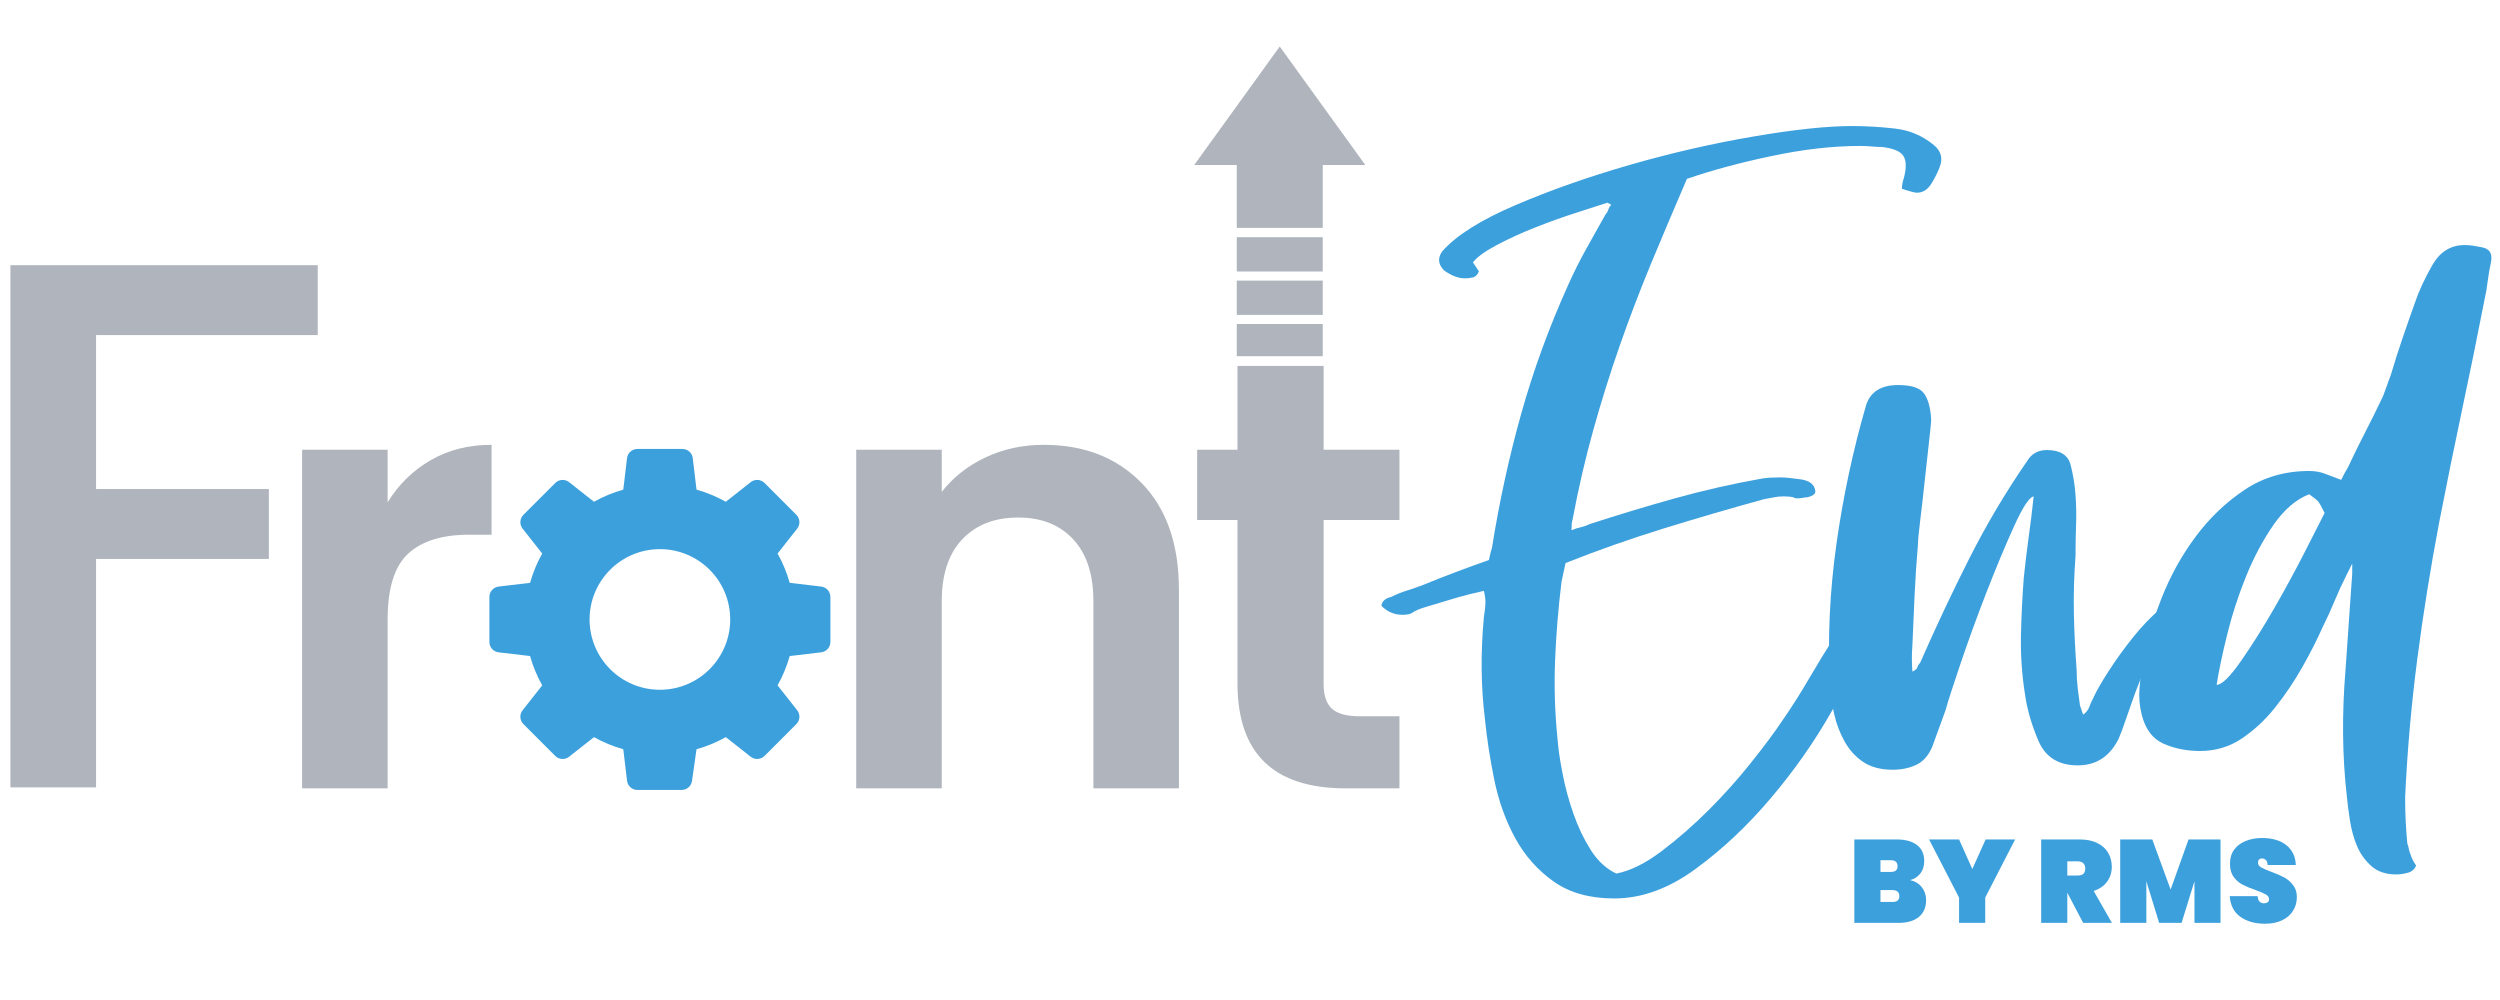
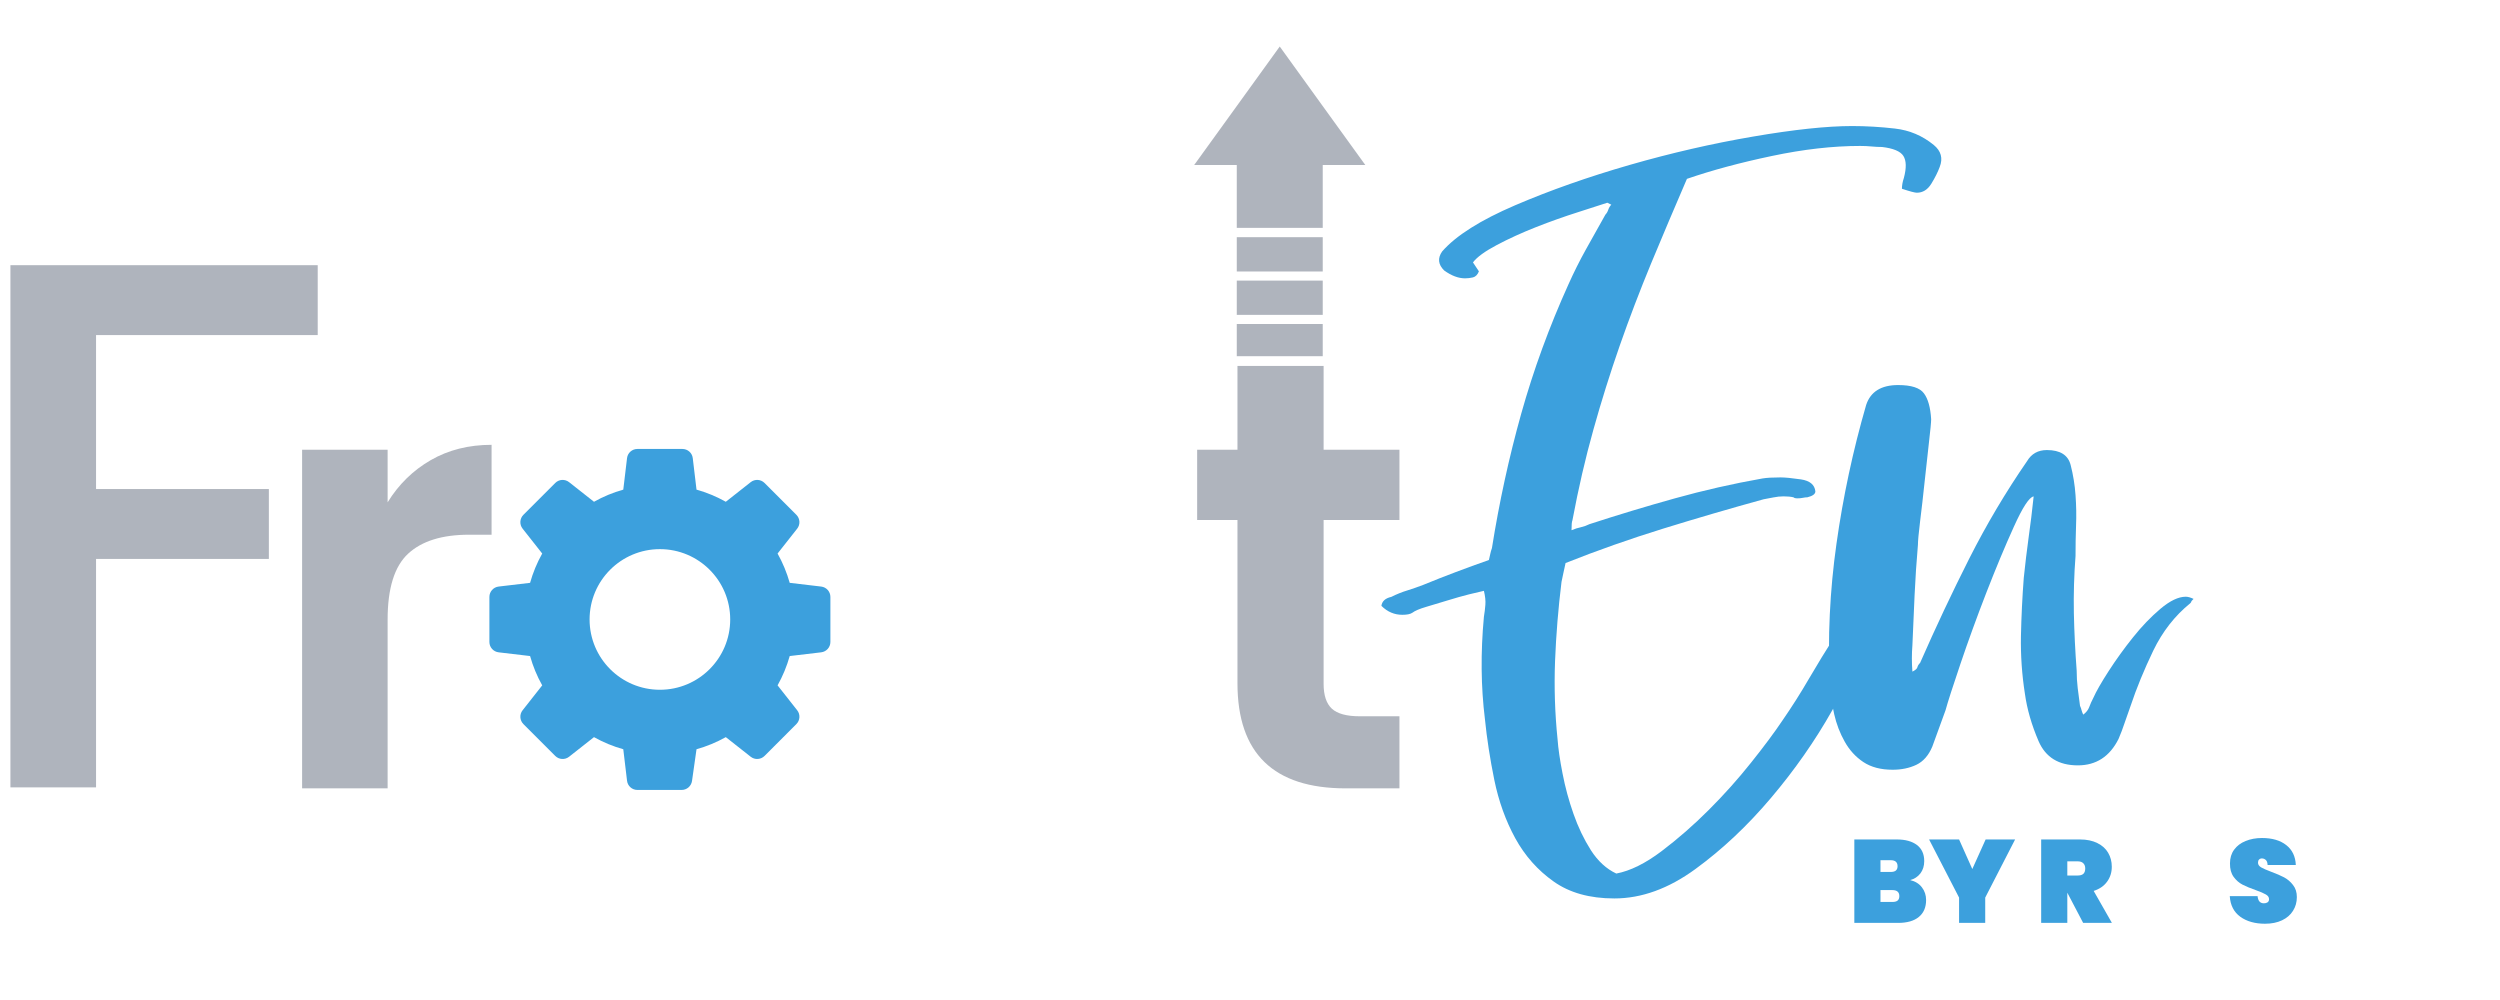
<svg xmlns="http://www.w3.org/2000/svg" width="500" zoomAndPan="magnify" viewBox="0 0 375 150" height="200" preserveAspectRatio="xMidYMid meet" version="1.0">
  <defs>
    <g />
    <clipPath id="af21a6392f">
      <path d="M 73.41 67.344 L 124.844 67.344 L 124.844 118.777 L 73.41 118.777 Z M 73.41 67.344 " clip-rule="nonzero" />
    </clipPath>
    <clipPath id="4e8c034c1d">
      <path d="M 179.129 6.969 L 204.848 6.969 L 204.848 35 L 179.129 35 Z M 179.129 6.969 " clip-rule="nonzero" />
    </clipPath>
    <clipPath id="537e67e08b">
      <path d="M 185 48 L 199 48 L 199 53.426 L 185 53.426 Z M 185 48 " clip-rule="nonzero" />
    </clipPath>
  </defs>
  <g fill="#afb4bd" fill-opacity="1">
    <g transform="translate(-6.89, 118.106)">
      <g>
        <path d="M 54.547 -78.328 L 54.547 -67.844 L 21.297 -67.844 L 21.297 -44.75 L 47.219 -44.75 L 47.219 -34.266 L 21.297 -34.266 L 21.297 0 L 8.453 0 L 8.453 -78.328 Z M 54.547 -78.328 " />
      </g>
    </g>
  </g>
  <g fill="#afb4bd" fill-opacity="1">
    <g transform="translate(38.987, 118.254)">
      <g>
        <path d="M 19.156 -42.906 C 20.812 -45.594 22.969 -47.703 25.625 -49.234 C 28.281 -50.766 31.32 -51.531 34.75 -51.531 L 34.75 -38.047 L 31.359 -38.047 C 27.328 -38.047 24.285 -37.098 22.234 -35.203 C 20.18 -33.305 19.156 -30.008 19.156 -25.312 L 19.156 0 L 6.328 0 L 6.328 -50.797 L 19.156 -50.797 Z M 19.156 -42.906 " />
      </g>
    </g>
  </g>
  <g clip-path="url(#af21a6392f)">
    <path fill="#3ca0dd" d="M 98.984 103.465 C 93.16 103.465 88.438 98.742 88.438 92.918 C 88.438 87.09 93.16 82.371 98.984 82.371 C 104.809 82.371 109.531 87.09 109.531 92.918 C 109.531 98.742 104.809 103.465 98.984 103.465 Z M 123.176 87.984 L 118.457 87.426 C 118.027 85.91 117.422 84.434 116.637 83.031 L 119.578 79.297 C 120.07 78.676 120.016 77.781 119.457 77.223 L 114.68 72.445 C 114.117 71.883 113.227 71.832 112.605 72.324 L 108.871 75.266 C 107.469 74.477 105.992 73.871 104.477 73.445 L 103.914 68.723 C 103.824 67.938 103.156 67.344 102.363 67.344 L 95.605 67.344 C 94.812 67.344 94.145 67.938 94.055 68.723 L 93.492 73.445 C 91.977 73.871 90.5 74.477 89.098 75.266 L 85.363 72.324 C 84.742 71.832 83.848 71.883 83.289 72.445 L 78.512 77.223 C 77.953 77.781 77.898 78.676 78.391 79.297 L 81.332 83.031 C 80.543 84.434 79.938 85.91 79.512 87.426 L 74.789 87.984 C 74.004 88.078 73.41 88.746 73.41 89.539 L 73.41 96.293 C 73.41 97.09 74.004 97.754 74.789 97.848 L 79.512 98.406 C 79.938 99.926 80.543 101.402 81.332 102.805 L 78.391 106.539 C 77.898 107.16 77.953 108.051 78.512 108.613 L 83.289 113.391 C 83.848 113.949 84.742 114.004 85.363 113.512 L 89.098 110.57 C 90.5 111.355 91.977 111.961 93.492 112.387 L 94.055 117.109 C 94.145 117.898 94.812 118.492 95.605 118.492 L 102.25 118.492 C 103.027 118.492 103.688 117.918 103.801 117.148 L 104.477 112.387 C 105.992 111.961 107.469 111.355 108.871 110.57 L 112.605 113.512 C 113.227 114.004 114.117 113.949 114.68 113.391 L 119.457 108.613 C 120.016 108.051 120.07 107.16 119.578 106.539 L 116.637 102.805 C 117.422 101.402 118.027 99.926 118.457 98.406 L 123.176 97.848 C 123.965 97.754 124.559 97.09 124.559 96.293 L 124.559 89.539 C 124.559 88.746 123.965 88.078 123.176 87.984 " fill-opacity="1" fill-rule="nonzero" />
  </g>
  <g fill="#afb4bd" fill-opacity="1">
    <g transform="translate(122.105, 118.254)">
      <g>
-         <path d="M 34.469 -51.531 C 40.52 -51.531 45.41 -49.617 49.141 -45.797 C 52.867 -41.973 54.734 -36.641 54.734 -29.797 L 54.734 0 L 41.906 0 L 41.906 -28.062 C 41.906 -32.094 40.895 -35.191 38.875 -37.359 C 36.852 -39.535 34.102 -40.625 30.625 -40.625 C 27.082 -40.625 24.285 -39.535 22.234 -37.359 C 20.18 -35.191 19.156 -32.094 19.156 -28.062 L 19.156 0 L 6.328 0 L 6.328 -50.797 L 19.156 -50.797 L 19.156 -44.469 C 20.875 -46.664 23.062 -48.391 25.719 -49.641 C 28.375 -50.898 31.289 -51.531 34.469 -51.531 Z M 34.469 -51.531 " />
-       </g>
+         </g>
    </g>
  </g>
  <g fill="#afb4bd" fill-opacity="1">
    <g transform="translate(177.276, 118.254)">
      <g>
        <path d="M 21.266 -40.25 L 21.266 -15.672 C 21.266 -13.961 21.676 -12.723 22.5 -11.953 C 23.332 -11.191 24.727 -10.812 26.688 -10.812 L 32.641 -10.812 L 32.641 0 L 24.578 0 C 13.754 0 8.344 -5.254 8.344 -15.766 L 8.344 -40.25 L 2.297 -40.25 L 2.297 -50.797 L 8.344 -50.797 L 8.344 -63.359 L 21.266 -63.359 L 21.266 -50.797 L 32.641 -50.797 L 32.641 -40.25 Z M 21.266 -40.25 " />
      </g>
    </g>
  </g>
  <g clip-path="url(#4e8c034c1d)">
    <path fill="#afb4bd" d="M 204.793 24.746 L 198.375 15.863 L 191.961 6.977 L 185.547 15.863 L 179.129 24.746 L 185.516 24.746 L 185.516 34.184 L 198.41 34.184 L 198.41 24.746 Z M 204.793 24.746 " fill-opacity="1" fill-rule="nonzero" />
  </g>
  <path fill="#afb4bd" d="M 185.516 35.578 L 198.41 35.578 L 198.41 40.723 L 185.516 40.723 Z M 185.516 35.578 " fill-opacity="1" fill-rule="nonzero" />
  <path fill="#afb4bd" d="M 185.516 42.09 L 185.516 47.23 L 198.41 47.23 L 198.41 42.09 Z M 185.516 42.09 " fill-opacity="1" fill-rule="nonzero" />
  <g clip-path="url(#537e67e08b)">
    <path fill="#afb4bd" d="M 185.516 48.598 L 198.41 48.598 L 198.41 53.742 L 185.516 53.742 Z M 185.516 48.598 " fill-opacity="1" fill-rule="nonzero" />
  </g>
  <g fill="#3ca0dd" fill-opacity="1">
    <g transform="translate(277.939, 144.227)">
      <g>
        <path d="M 51.094 -54.391 C 50.863 -54.172 50.75 -54.031 50.75 -53.969 C 50.75 -53.914 50.695 -53.836 50.594 -53.734 C 48.281 -51.859 46.43 -49.488 45.047 -46.625 C 43.672 -43.758 42.539 -41.004 41.656 -38.359 C 41.332 -37.473 41.031 -36.613 40.75 -35.781 C 40.477 -34.957 40.176 -34.16 39.844 -33.391 C 38.52 -30.742 36.484 -29.422 33.734 -29.422 C 30.859 -29.422 28.895 -30.633 27.844 -33.062 C 26.801 -35.488 26.117 -37.859 25.797 -40.172 C 25.348 -43.035 25.148 -45.926 25.203 -48.844 C 25.266 -51.77 25.406 -54.664 25.625 -57.531 C 25.844 -59.625 26.086 -61.66 26.359 -63.641 C 26.641 -65.629 26.891 -67.672 27.109 -69.766 C 26.453 -69.66 25.461 -68.145 24.141 -65.219 C 22.816 -62.301 21.438 -58.992 20 -55.297 C 18.57 -51.609 17.281 -48.055 16.125 -44.641 C 14.969 -41.223 14.223 -38.906 13.891 -37.688 L 11.906 -32.234 C 11.352 -30.91 10.551 -30 9.5 -29.5 C 8.457 -29.008 7.273 -28.766 5.953 -28.766 C 4.191 -28.766 2.727 -29.148 1.562 -29.922 C 0.406 -30.691 -0.523 -31.711 -1.234 -32.984 C -1.953 -34.254 -2.477 -35.629 -2.812 -37.109 C -3.145 -38.598 -3.363 -40.062 -3.469 -41.5 C -3.801 -48.551 -3.469 -55.602 -2.469 -62.656 C -1.477 -69.707 0.004 -76.648 1.984 -83.484 C 2.641 -85.473 4.238 -86.469 6.781 -86.469 C 8.758 -86.469 10.051 -86.051 10.656 -85.219 C 11.27 -84.395 11.629 -83.102 11.734 -81.344 C 11.734 -80.906 11.625 -79.75 11.406 -77.875 C 11.188 -76 10.969 -74.016 10.75 -71.922 C 10.531 -69.828 10.305 -67.867 10.078 -66.047 C 9.859 -64.234 9.75 -63.051 9.75 -62.5 C 9.531 -59.957 9.363 -57.445 9.25 -54.969 C 9.145 -52.488 9.035 -49.984 8.922 -47.453 C 8.816 -46.129 8.816 -44.805 8.922 -43.484 C 9.367 -43.703 9.617 -43.922 9.672 -44.141 C 9.723 -44.359 9.859 -44.578 10.078 -44.797 C 12.398 -50.086 14.852 -55.297 17.438 -60.422 C 20.031 -65.547 22.926 -70.426 26.125 -75.062 C 26.781 -76.164 27.77 -76.719 29.094 -76.719 C 31.082 -76.719 32.27 -75.973 32.656 -74.484 C 33.039 -72.992 33.285 -71.477 33.391 -69.938 C 33.504 -68.395 33.531 -66.879 33.469 -65.391 C 33.414 -63.898 33.391 -62.383 33.391 -60.844 C 33.172 -57.977 33.086 -55.109 33.141 -52.234 C 33.203 -49.367 33.344 -46.504 33.562 -43.641 C 33.562 -42.766 33.613 -41.883 33.719 -41 C 33.832 -40.113 33.945 -39.234 34.062 -38.359 C 34.164 -38.141 34.242 -37.914 34.297 -37.688 C 34.359 -37.469 34.441 -37.25 34.547 -37.031 C 34.992 -37.363 35.297 -37.75 35.453 -38.188 C 35.617 -38.633 35.816 -39.078 36.047 -39.516 C 36.484 -40.504 37.254 -41.852 38.359 -43.562 C 39.461 -45.27 40.676 -46.953 42 -48.609 C 43.32 -50.266 44.695 -51.695 46.125 -52.906 C 47.562 -54.113 48.828 -54.719 49.922 -54.719 C 50.254 -54.719 50.645 -54.609 51.094 -54.391 Z M 51.094 -54.391 " />
      </g>
    </g>
  </g>
  <g fill="#3ca0dd" fill-opacity="1">
    <g transform="translate(324.724, 144.227)">
      <g>
-         <path d="M 26.453 -72.25 C 26.891 -73.133 27.219 -73.738 27.438 -74.062 C 28.32 -75.938 29.203 -77.727 30.078 -79.438 C 30.961 -81.145 31.848 -82.938 32.734 -84.812 C 32.953 -85.363 33.145 -85.883 33.312 -86.375 C 33.477 -86.875 33.672 -87.398 33.891 -87.953 C 34.441 -89.828 35.02 -91.645 35.625 -93.406 C 36.227 -95.176 36.863 -96.992 37.531 -98.859 C 38.082 -100.516 38.938 -102.363 40.094 -104.406 C 41.25 -106.445 42.875 -107.469 44.969 -107.469 C 45.406 -107.469 45.816 -107.438 46.203 -107.375 C 46.586 -107.32 47.055 -107.238 47.609 -107.125 C 48.711 -106.906 49.156 -106.191 48.938 -104.984 C 48.719 -103.992 48.551 -103.031 48.438 -102.094 C 48.332 -101.156 48.164 -100.191 47.938 -99.203 C 46.844 -93.578 45.711 -88.035 44.547 -82.578 C 43.391 -77.117 42.266 -71.582 41.172 -65.969 C 39.848 -59.02 38.742 -52.129 37.859 -45.297 C 36.973 -38.461 36.367 -31.578 36.047 -24.641 C 36.047 -23.422 36.07 -22.258 36.125 -21.156 C 36.176 -20.062 36.258 -18.906 36.375 -17.688 C 36.477 -17.469 36.555 -17.191 36.609 -16.859 C 36.672 -16.535 36.758 -16.258 36.875 -16.031 C 36.977 -15.594 37.25 -15.047 37.688 -14.391 C 37.469 -13.836 37.055 -13.477 36.453 -13.312 C 35.848 -13.145 35.27 -13.062 34.719 -13.062 C 33.176 -13.062 31.938 -13.473 31 -14.297 C 30.062 -15.129 29.344 -16.125 28.844 -17.281 C 28.352 -18.438 27.992 -19.727 27.766 -21.156 C 27.547 -22.594 27.383 -23.863 27.281 -24.969 C 26.613 -30.914 26.555 -37.195 27.109 -43.812 L 28.109 -58.203 C 28.109 -58.203 28.109 -58.695 28.109 -59.688 C 27.891 -59.238 27.723 -58.906 27.609 -58.688 C 27.492 -58.469 27.383 -58.25 27.281 -58.031 C 26.613 -56.707 26.004 -55.383 25.453 -54.062 C 24.91 -52.738 24.305 -51.414 23.641 -50.094 C 22.867 -48.332 21.875 -46.375 20.656 -44.219 C 19.445 -42.07 18.098 -40.062 16.609 -38.188 C 15.129 -36.312 13.453 -34.738 11.578 -33.469 C 9.703 -32.207 7.609 -31.578 5.297 -31.578 C 3.305 -31.578 1.488 -31.938 -0.156 -32.656 C -1.812 -33.375 -2.914 -34.832 -3.469 -37.031 C -3.801 -38.352 -3.91 -39.676 -3.797 -41 C -3.691 -42.32 -3.531 -43.586 -3.312 -44.797 C -2.758 -47.891 -1.82 -51.113 -0.5 -54.469 C 0.82 -57.832 2.531 -60.922 4.625 -63.734 C 6.719 -66.547 9.172 -68.891 11.984 -70.766 C 14.797 -72.641 18.02 -73.578 21.656 -73.578 C 22.539 -73.578 23.336 -73.438 24.047 -73.156 C 24.766 -72.883 25.566 -72.582 26.453 -72.25 Z M 7.766 -41.5 C 8.535 -41.5 9.75 -42.68 11.406 -45.047 C 13.062 -47.422 14.742 -50.094 16.453 -53.062 C 18.16 -56.039 19.727 -58.938 21.156 -61.75 C 22.594 -64.562 23.531 -66.406 23.969 -67.281 C 23.531 -68.164 23.227 -68.719 23.062 -68.938 C 22.895 -69.156 22.426 -69.539 21.656 -70.094 C 19.676 -69.32 17.883 -67.781 16.281 -65.469 C 14.688 -63.156 13.312 -60.566 12.156 -57.703 C 11 -54.836 10.062 -51.941 9.344 -49.016 C 8.625 -46.098 8.098 -43.594 7.766 -41.5 Z M 7.766 -41.5 " />
-       </g>
+         </g>
    </g>
  </g>
  <g fill="#3ca0dd" fill-opacity="1">
    <g transform="translate(211.539, 128.345)">
      <g>
        <path d="M 11.047 -39.719 C 10.547 -39.613 9.797 -39.438 8.797 -39.188 C 7.805 -38.938 6.738 -38.633 5.594 -38.281 C 4.445 -37.938 3.375 -37.613 2.375 -37.312 C 1.383 -37.02 0.691 -36.723 0.297 -36.422 C -0.004 -36.223 -0.5 -36.125 -1.188 -36.125 C -2.383 -36.125 -3.43 -36.57 -4.328 -37.469 C -4.234 -38.164 -3.738 -38.613 -2.844 -38.812 C -2.039 -39.219 -1.238 -39.539 -0.438 -39.781 C 0.352 -40.031 1.145 -40.305 1.938 -40.609 C 3.633 -41.305 5.273 -41.953 6.859 -42.547 C 8.453 -43.148 10.098 -43.75 11.797 -44.344 C 11.891 -44.738 11.961 -45.062 12.016 -45.312 C 12.066 -45.562 12.145 -45.832 12.25 -46.125 C 13.344 -53 14.805 -59.719 16.641 -66.281 C 18.484 -72.852 20.848 -79.328 23.734 -85.703 C 24.535 -87.492 25.406 -89.234 26.344 -90.922 C 27.289 -92.609 28.266 -94.348 29.266 -96.141 C 29.461 -96.348 29.609 -96.598 29.703 -96.891 C 29.805 -97.191 29.957 -97.441 30.156 -97.641 C 29.758 -97.836 29.562 -97.938 29.562 -97.938 C 28.664 -97.633 27.195 -97.16 25.156 -96.516 C 23.113 -95.867 21.02 -95.125 18.875 -94.281 C 16.738 -93.438 14.773 -92.539 12.984 -91.594 C 11.191 -90.645 10 -89.773 9.406 -88.984 L 10.297 -87.641 C 10.098 -87.141 9.801 -86.836 9.406 -86.734 C 9.008 -86.641 8.613 -86.594 8.219 -86.594 C 7.219 -86.594 6.172 -86.988 5.078 -87.781 C 4.18 -88.676 4.082 -89.625 4.781 -90.625 C 6.863 -93.008 10.52 -95.32 15.75 -97.562 C 20.977 -99.801 26.703 -101.816 32.922 -103.609 C 39.141 -105.398 45.305 -106.816 51.422 -107.859 C 57.547 -108.91 62.5 -109.438 66.281 -109.438 C 68.375 -109.438 70.516 -109.312 72.703 -109.062 C 74.891 -108.812 76.832 -107.988 78.531 -106.594 C 79.625 -105.695 79.922 -104.602 79.422 -103.312 C 79.129 -102.52 78.707 -101.676 78.156 -100.781 C 77.602 -99.883 76.879 -99.438 75.984 -99.438 C 75.691 -99.438 74.945 -99.633 73.75 -100.031 C 73.75 -100.531 73.848 -101.078 74.047 -101.672 C 74.441 -103.16 74.414 -104.254 73.969 -104.953 C 73.531 -105.648 72.461 -106.098 70.766 -106.297 C 70.266 -106.297 69.738 -106.32 69.188 -106.375 C 68.645 -106.426 68.078 -106.453 67.484 -106.453 C 63.398 -106.453 58.992 -105.953 54.266 -104.953 C 49.535 -103.961 45.281 -102.816 41.5 -101.516 C 39.613 -97.141 37.82 -92.91 36.125 -88.828 C 34.438 -84.742 32.867 -80.633 31.422 -76.5 C 29.984 -72.375 28.664 -68.172 27.469 -63.891 C 26.27 -59.617 25.223 -55.094 24.328 -50.312 C 24.234 -50.113 24.188 -49.613 24.188 -48.812 C 24.688 -49.02 25.16 -49.172 25.609 -49.266 C 26.055 -49.367 26.477 -49.52 26.875 -49.719 C 31.156 -51.113 35.43 -52.406 39.703 -53.594 C 43.984 -54.789 48.363 -55.785 52.844 -56.578 C 53.445 -56.68 54.344 -56.734 55.531 -56.734 C 56.227 -56.734 57.25 -56.633 58.594 -56.438 C 59.938 -56.238 60.66 -55.641 60.766 -54.641 C 60.766 -54.242 60.363 -53.945 59.562 -53.75 C 59.363 -53.75 59.141 -53.723 58.891 -53.672 C 58.648 -53.617 58.379 -53.594 58.078 -53.594 C 57.773 -53.594 57.578 -53.645 57.484 -53.75 C 57.078 -53.844 56.578 -53.891 55.984 -53.891 C 55.484 -53.891 54.984 -53.836 54.484 -53.734 C 53.992 -53.641 53.5 -53.547 53 -53.453 C 47.926 -52.055 42.898 -50.586 37.922 -49.047 C 32.941 -47.504 28.066 -45.785 23.297 -43.891 C 23.191 -43.391 23.086 -42.914 22.984 -42.469 C 22.891 -42.02 22.789 -41.551 22.688 -41.062 C 22.195 -37.07 21.875 -33.113 21.719 -29.188 C 21.57 -25.258 21.695 -21.352 22.094 -17.469 C 22.195 -16.07 22.445 -14.352 22.844 -12.312 C 23.238 -10.27 23.785 -8.254 24.484 -6.266 C 25.18 -4.273 26.051 -2.457 27.094 -0.812 C 28.145 0.82 29.414 1.988 30.906 2.688 C 33 2.289 35.266 1.172 37.703 -0.672 C 40.141 -2.516 42.5 -4.578 44.781 -6.859 C 47.07 -9.148 49.188 -11.516 51.125 -13.953 C 53.07 -16.391 54.645 -18.504 55.844 -20.297 C 57.227 -22.297 58.539 -24.363 59.781 -26.5 C 61.031 -28.633 62.352 -30.801 63.75 -33 C 64.145 -33.695 64.539 -34.117 64.938 -34.266 C 65.344 -34.41 65.941 -34.484 66.734 -34.484 C 67.535 -34.484 68.234 -34.234 68.828 -33.734 C 67.734 -30.359 65.891 -26.379 63.297 -21.797 C 60.711 -17.211 57.648 -12.832 54.109 -8.656 C 50.578 -4.477 46.797 -0.922 42.766 2.016 C 38.742 4.953 34.691 6.422 30.609 6.422 C 26.922 6.422 23.883 5.57 21.5 3.875 C 19.113 2.188 17.195 0.023 15.75 -2.609 C 14.312 -5.242 13.266 -8.156 12.609 -11.344 C 11.961 -14.531 11.492 -17.566 11.203 -20.453 C 10.598 -25.328 10.547 -30.453 11.047 -35.828 C 11.148 -36.43 11.223 -37.031 11.266 -37.625 C 11.316 -38.219 11.242 -38.914 11.047 -39.719 Z M 11.047 -39.719 " />
      </g>
    </g>
  </g>
  <g fill="#3ca0dd" fill-opacity="1">
    <g transform="translate(277.259, 138.435)">
      <g>
        <path d="M 9.266 -6.422 C 10.023 -6.242 10.613 -5.879 11.031 -5.328 C 11.445 -4.785 11.656 -4.156 11.656 -3.438 C 11.656 -2.332 11.289 -1.484 10.562 -0.891 C 9.844 -0.297 8.805 0 7.453 0 L 0.891 0 L 0.891 -12.516 L 7.266 -12.516 C 8.547 -12.516 9.551 -12.238 10.281 -11.688 C 11.008 -11.133 11.375 -10.328 11.375 -9.266 C 11.375 -8.535 11.18 -7.922 10.797 -7.422 C 10.41 -6.922 9.898 -6.586 9.266 -6.422 Z M 4.812 -7.641 L 6.328 -7.641 C 6.68 -7.641 6.941 -7.707 7.109 -7.844 C 7.285 -7.988 7.375 -8.207 7.375 -8.5 C 7.375 -8.812 7.285 -9.039 7.109 -9.188 C 6.941 -9.332 6.68 -9.406 6.328 -9.406 L 4.812 -9.406 Z M 6.594 -3.141 C 6.945 -3.141 7.207 -3.207 7.375 -3.344 C 7.551 -3.488 7.641 -3.711 7.641 -4.016 C 7.641 -4.617 7.289 -4.922 6.594 -4.922 L 4.812 -4.922 L 4.812 -3.141 Z M 6.594 -3.141 " />
      </g>
    </g>
  </g>
  <g fill="#3ca0dd" fill-opacity="1">
    <g transform="translate(289.361, 138.435)">
      <g>
        <path d="M 12.906 -12.516 L 8.422 -3.797 L 8.422 0 L 4.5 0 L 4.5 -3.797 L 0 -12.516 L 4.5 -12.516 L 6.484 -8.078 L 8.484 -12.516 Z M 12.906 -12.516 " />
      </g>
    </g>
  </g>
  <g fill="#3ca0dd" fill-opacity="1">
    <g transform="translate(302.277, 138.435)">
      <g />
    </g>
  </g>
  <g fill="#3ca0dd" fill-opacity="1">
    <g transform="translate(305.285, 138.435)">
      <g>
        <path d="M 7.188 0 L 4.828 -4.5 L 4.812 -4.5 L 4.812 0 L 0.891 0 L 0.891 -12.516 L 6.719 -12.516 C 7.738 -12.516 8.609 -12.332 9.328 -11.969 C 10.047 -11.613 10.582 -11.129 10.938 -10.516 C 11.301 -9.898 11.484 -9.203 11.484 -8.422 C 11.484 -7.578 11.25 -6.832 10.781 -6.188 C 10.312 -5.539 9.641 -5.078 8.766 -4.797 L 11.5 0 Z M 4.812 -7.109 L 6.375 -7.109 C 6.75 -7.109 7.031 -7.191 7.219 -7.359 C 7.406 -7.535 7.5 -7.805 7.5 -8.172 C 7.5 -8.504 7.398 -8.766 7.203 -8.953 C 7.016 -9.141 6.738 -9.234 6.375 -9.234 L 4.812 -9.234 Z M 4.812 -7.109 " />
      </g>
    </g>
  </g>
  <g fill="#3ca0dd" fill-opacity="1">
    <g transform="translate(317.14, 138.435)">
      <g>
-         <path d="M 15.938 -12.516 L 15.938 0 L 12.031 0 L 12.031 -6.25 L 10.094 0 L 6.734 0 L 4.812 -6.25 L 4.812 0 L 0.891 0 L 0.891 -12.516 L 5.703 -12.516 L 8.453 -5 L 11.141 -12.516 Z M 15.938 -12.516 " />
-       </g>
+         </g>
    </g>
  </g>
  <g fill="#3ca0dd" fill-opacity="1">
    <g transform="translate(333.966, 138.435)">
      <g>
        <path d="M 5.781 0.125 C 4.281 0.125 3.047 -0.223 2.078 -0.922 C 1.109 -1.629 0.582 -2.66 0.5 -4.016 L 4.672 -4.016 C 4.734 -3.297 5.051 -2.938 5.625 -2.938 C 5.832 -2.938 6.008 -2.984 6.156 -3.078 C 6.312 -3.18 6.391 -3.344 6.391 -3.562 C 6.391 -3.852 6.227 -4.086 5.906 -4.266 C 5.594 -4.453 5.098 -4.664 4.422 -4.906 C 3.617 -5.188 2.953 -5.461 2.422 -5.734 C 1.898 -6.004 1.453 -6.395 1.078 -6.906 C 0.703 -7.426 0.52 -8.098 0.531 -8.922 C 0.531 -9.734 0.738 -10.422 1.156 -10.984 C 1.57 -11.555 2.145 -11.988 2.875 -12.281 C 3.602 -12.582 4.422 -12.734 5.328 -12.734 C 6.859 -12.734 8.07 -12.379 8.969 -11.672 C 9.875 -10.961 10.352 -9.969 10.406 -8.688 L 6.172 -8.688 C 6.16 -9.039 6.07 -9.289 5.906 -9.438 C 5.738 -9.594 5.539 -9.672 5.312 -9.672 C 5.145 -9.672 5.004 -9.613 4.891 -9.5 C 4.785 -9.395 4.734 -9.238 4.734 -9.031 C 4.734 -8.75 4.891 -8.516 5.203 -8.328 C 5.516 -8.148 6.016 -7.93 6.703 -7.672 C 7.492 -7.379 8.145 -7.098 8.656 -6.828 C 9.164 -6.555 9.609 -6.176 9.984 -5.688 C 10.367 -5.207 10.562 -4.602 10.562 -3.875 C 10.562 -3.102 10.367 -2.414 9.984 -1.812 C 9.609 -1.207 9.062 -0.734 8.344 -0.391 C 7.625 -0.047 6.77 0.125 5.781 0.125 Z M 5.781 0.125 " />
      </g>
    </g>
  </g>
</svg>